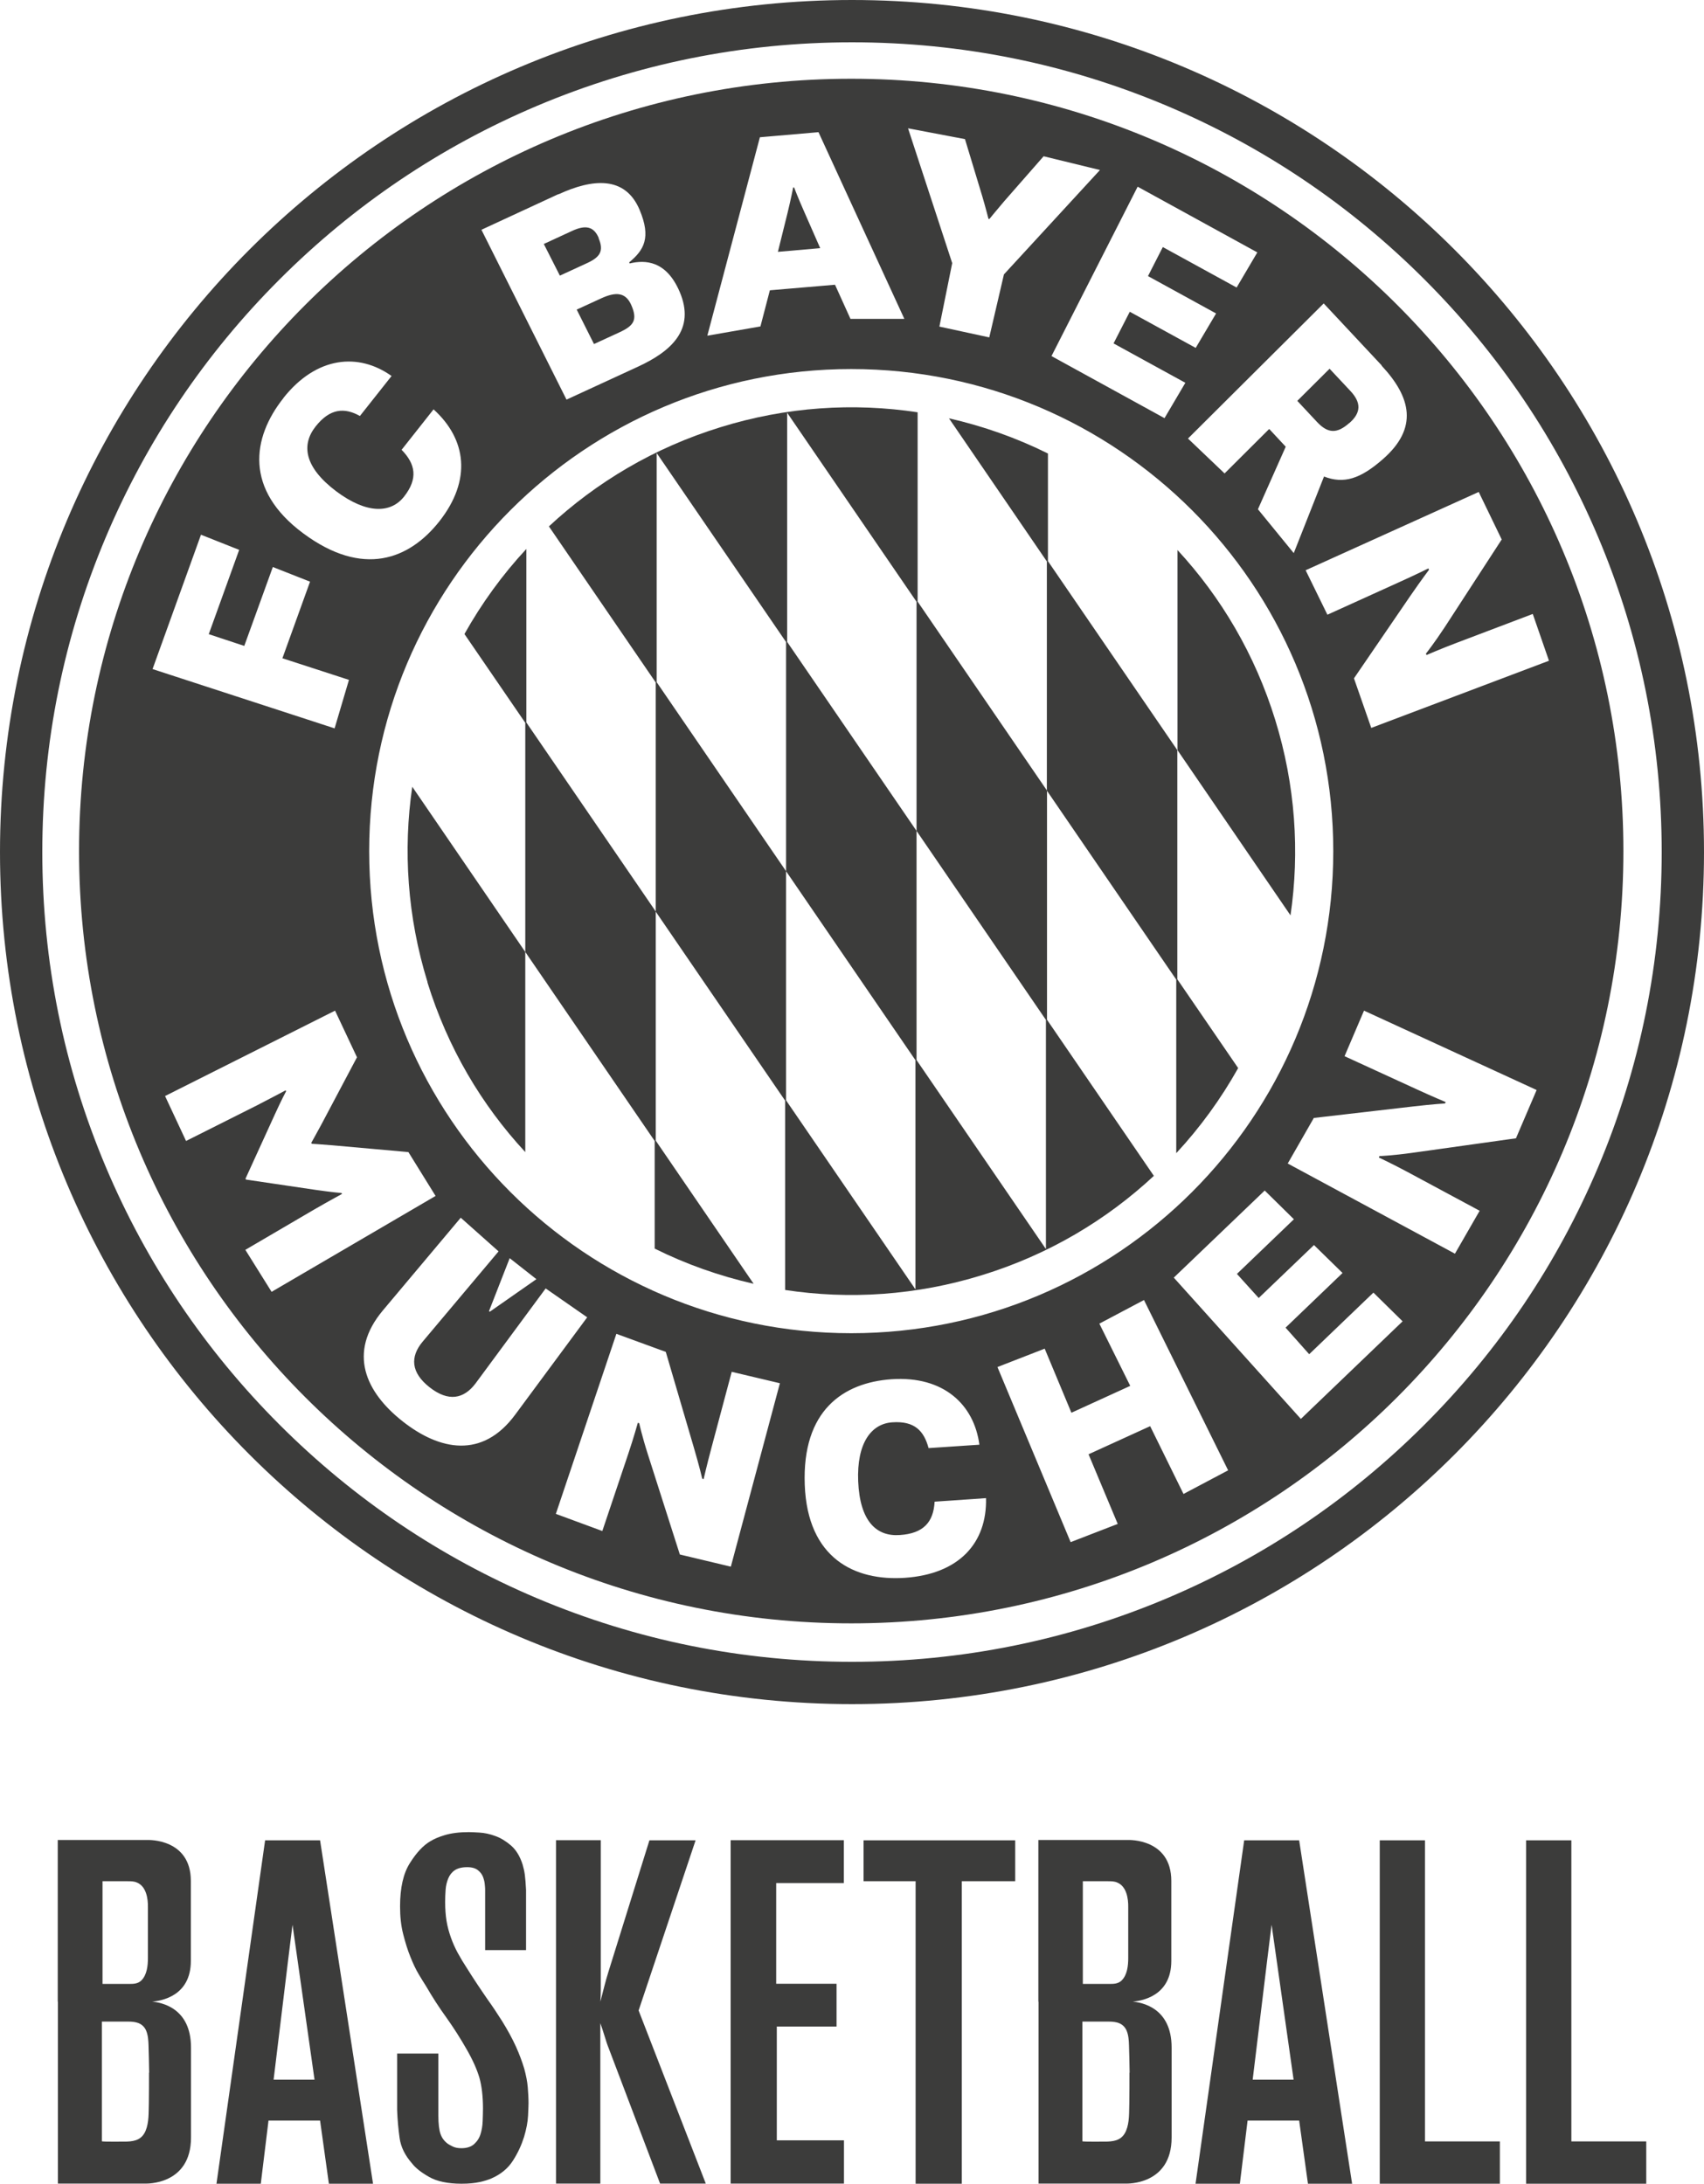
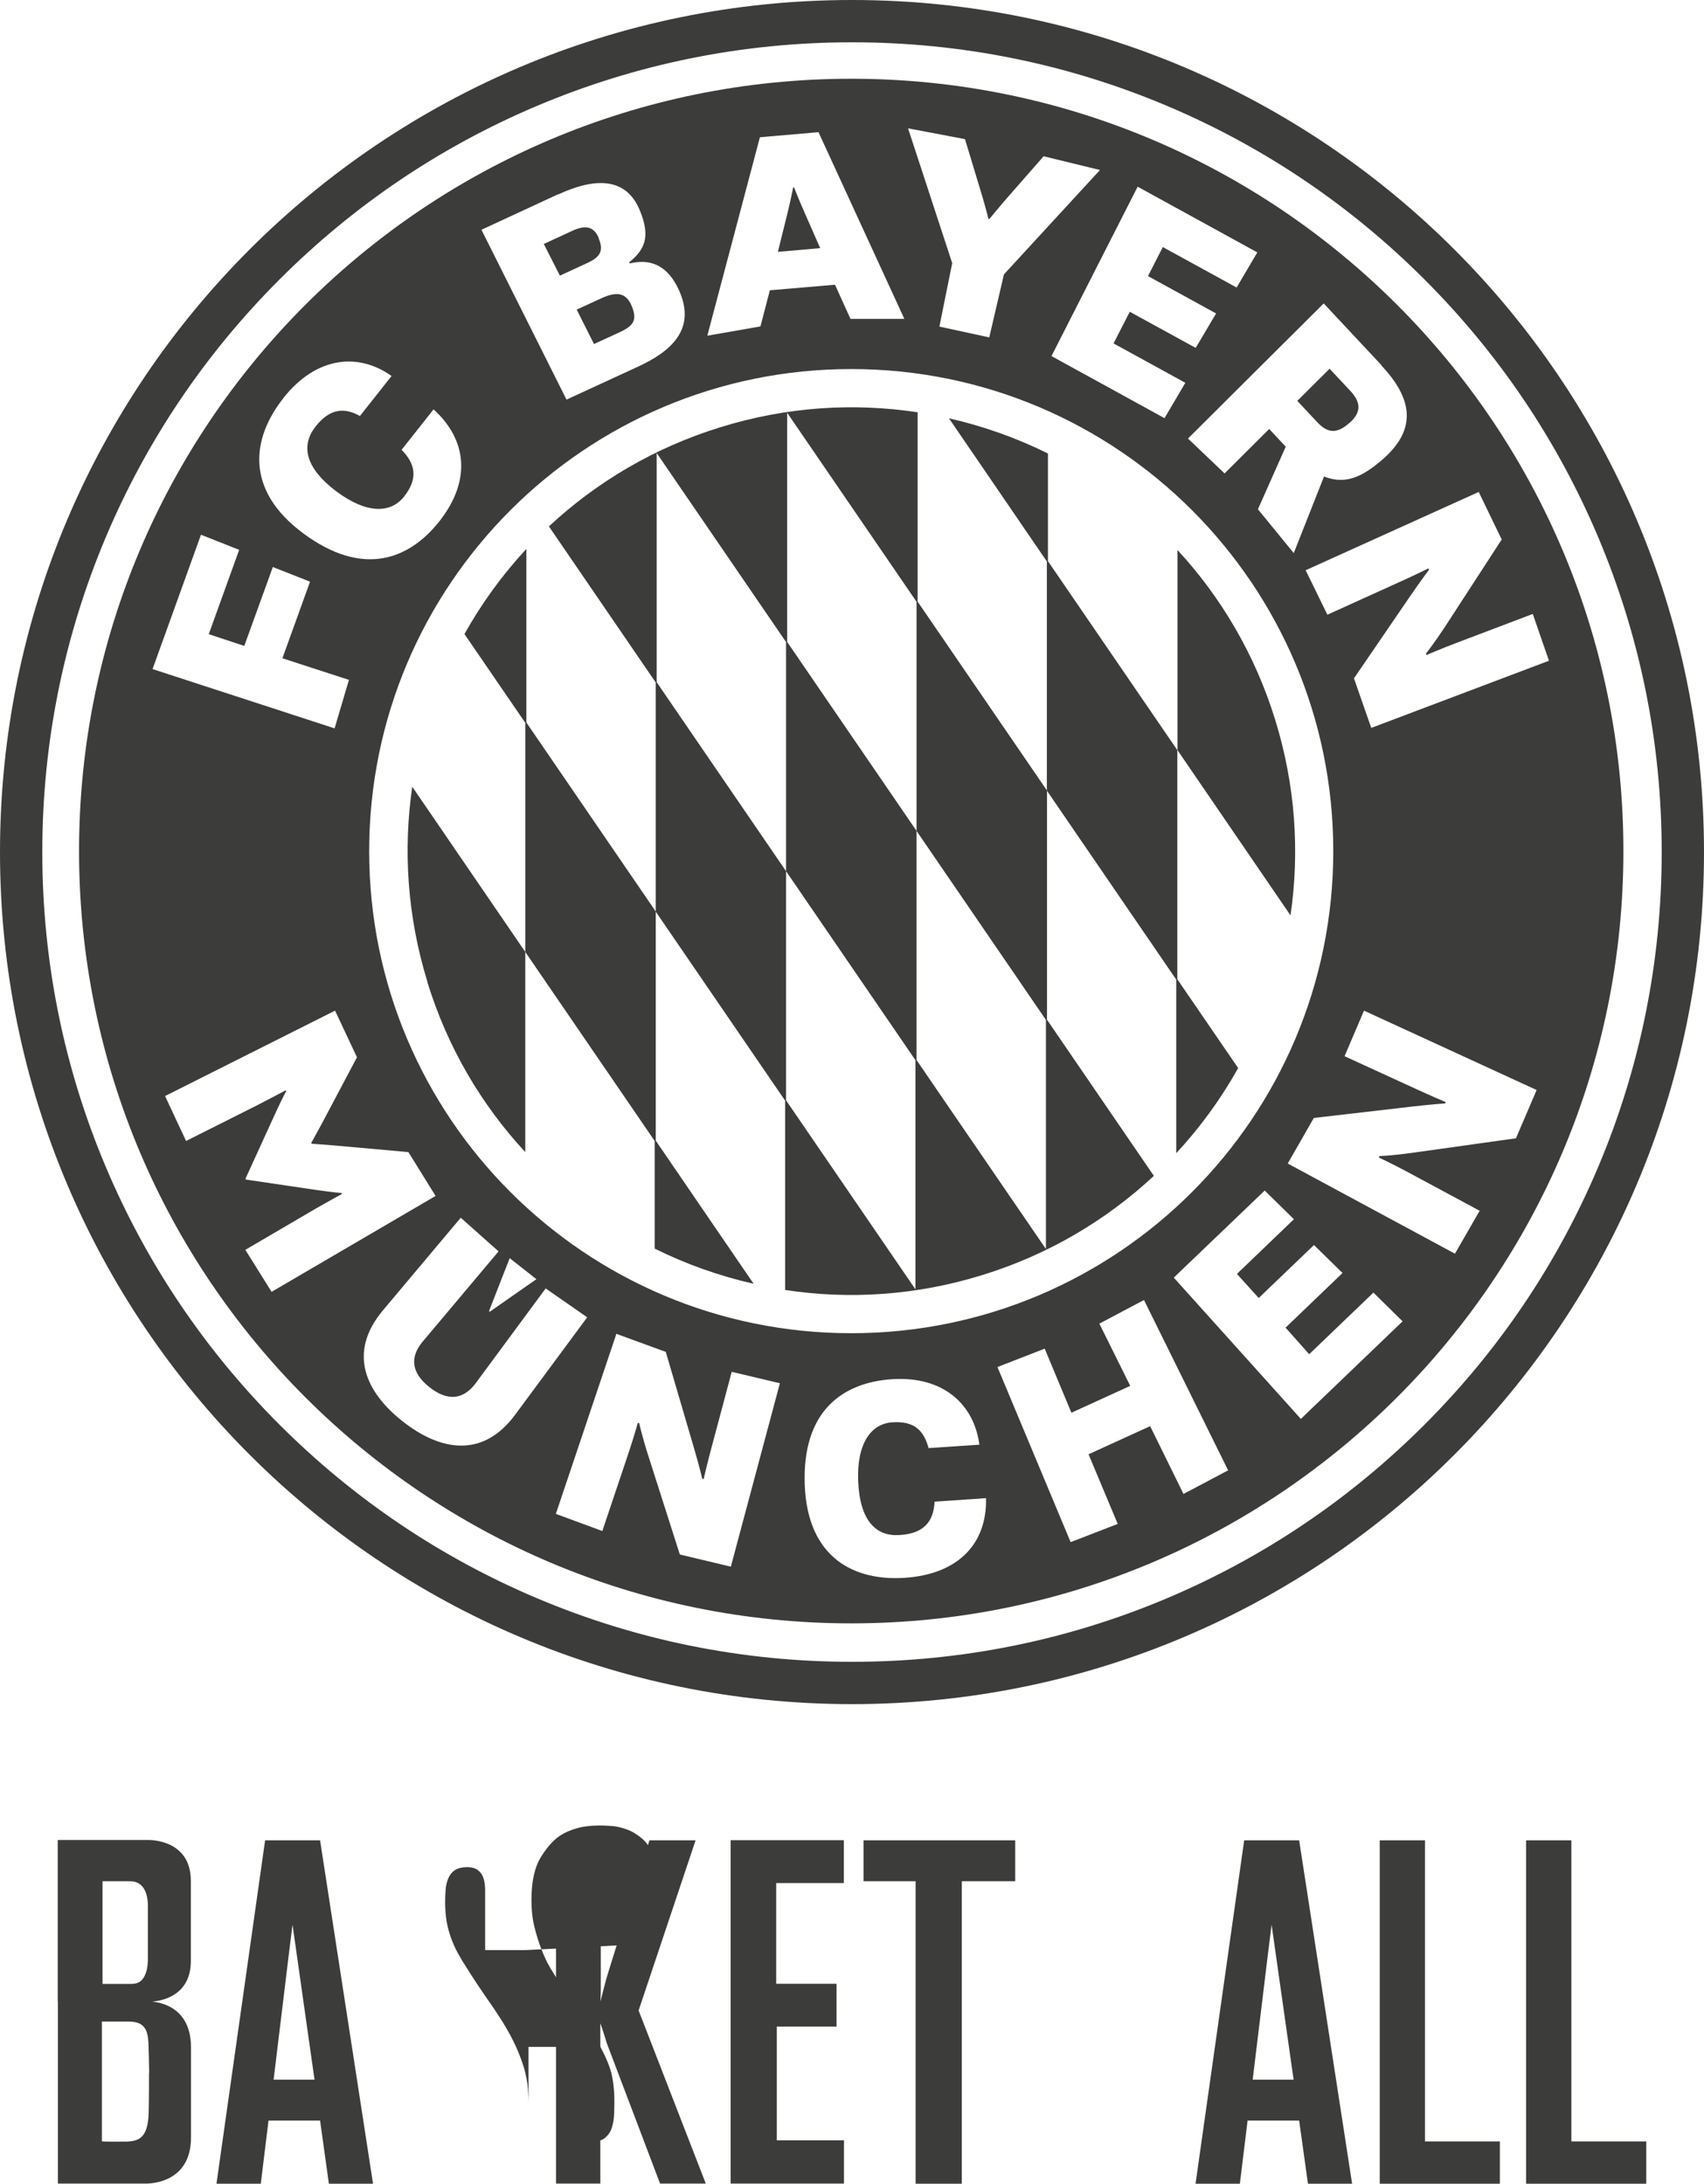
<svg xmlns="http://www.w3.org/2000/svg" id="Ebene_1" data-name="Ebene 1" viewBox="0 0 110.36 141.42">
  <defs>
    <style>
      .cls-1 {
        fill: #3c3c3b;
        stroke-width: 0px;
      }
    </style>
  </defs>
  <g id="FCBB_Logo_CMYK_1c_B">
    <g>
      <path class="cls-1" d="M38.78,15.42c-.33-.79-.89-.85-1.72-.47l-1.84.85,1.04,2.05,1.76-.81c.85-.39,1.1-.79.75-1.61" />
      <path class="cls-1" d="M55.13,105.13c27.62,0,50.01-22.39,50.01-50.01S82.76,5.1,55.13,5.1,5.12,27.5,5.12,55.12s22.39,50.01,50.01,50.01M26.08,92.05c-2.39-1.88-3.59-4.44-1.28-7.19l5.04-6,2.45,2.18-4.92,5.85c-.81.97-.77,1.99.45,2.95,1.22.96,2.22.76,2.98-.25l4.54-6.15,2.69,1.87-4.66,6.3c-2.13,2.89-4.9,2.32-7.29.44M31.72,84.95l-.05-.04,1.34-3.43,1.73,1.36-3.02,2.11ZM23.91,55.12c0-17.24,13.98-31.22,31.22-31.22s31.22,13.98,31.22,31.22-13.98,31.22-31.22,31.22-31.22-13.98-31.22-31.22M47.34,101.46l-3.31-.79-2.06-6.45c-.4-1.25-.57-2.05-.57-2.05l-.09-.03s-.27.97-.62,2.01l-1.68,5-3.01-1.11,3.92-11.66,3.2,1.17,1.81,6.17c.39,1.33.55,2.04.55,2.04l.09.03s.21-.92.51-2.04l1.31-4.91,3.12.74-3.18,11.89ZM58.61,102.18c-3.26.22-6.31-1.26-6.49-6.02-.18-4.82,2.49-6.62,5.62-6.84,3.39-.23,5.35,1.66,5.69,4.24l-3.29.22c-.3-1.11-.9-1.77-2.35-1.67-1.36.09-2.31,1.34-2.21,3.82.11,2.59,1.18,3.59,2.7,3.48,1.52-.1,2.18-.83,2.25-2.16l3.33-.23c.07,2.92-1.76,4.92-5.25,5.16M76.65,96.75l-2.16-4.39-3.99,1.82,1.89,4.51-3.05,1.18-4.74-11.34h0s3.06-1.19,3.06-1.19l1.73,4.15,3.81-1.74-2-4.03,2.89-1.53,5.45,11.03-2.89,1.53ZM84.25,91.89l-8.23-9.15,5.89-5.64,1.89,1.86-3.69,3.54,1.41,1.56,3.58-3.43,1.85,1.81-3.69,3.54,1.53,1.72,4.16-3.99,1.89,1.86-6.59,6.32ZM98.16,73.72l-6.71.94c-1.3.18-2.11.21-2.11.21l-.04.09s.91.43,1.88.95l4.65,2.5-1.6,2.78-10.83-5.84,1.69-2.95,6.39-.74c1.38-.16,2.11-.2,2.11-.2l.04-.09s-.87-.36-1.93-.85l-4.62-2.12,1.26-2.95,11.18,5.14-1.34,3.13ZM97.27,34.92l-3.69,5.68c-.71,1.08-1.23,1.73-1.23,1.73l.04.09s.92-.4,1.95-.79l4.93-1.87,1.05,3.03-11.51,4.35-1.12-3.21,3.63-5.31c.78-1.13,1.23-1.72,1.23-1.72l-.04-.09s-.84.42-1.91.9l-4.63,2.1-1.41-2.88,11.21-5.07,1.48,3.06ZM89.48,23.68c1.92,2.06,2.38,4.04.09,6.05-1.46,1.28-2.53,1.63-3.82,1.13l-1.96,4.96-2.32-2.84,1.8-4.05-1.07-1.15-2.89,2.88-2.37-2.26,8.79-8.75,3.76,4.02ZM81.44,16.33l-1.35,2.29-4.78-2.62-.96,1.88,4.41,2.42-1.32,2.23-4.27-2.34-1.05,2.05,4.65,2.55-1.35,2.29-7.32-4.02,5.58-10.97,7.74,4.25ZM62.5,9.02l1.12,3.7c.21.71.4,1.46.4,1.46h.06s.48-.59.96-1.15l2.55-2.91,3.65.89-6.22,6.76-.95,4.08-3.23-.7.83-4.11-2.86-8.73,3.69.7ZM49.2,8.89l3.81-.33,5.56,12.09h-3.49s-1-2.21-1-2.21l-4.22.36-.61,2.34-3.44.6,3.41-12.87ZM36.18,12.58c2.17-1,4.3-1.22,5.24,1,.77,1.82.28,2.62-.67,3.41l.03.07c1.01-.24,2.37-.19,3.24,1.84,1.04,2.44-.55,3.86-2.73,4.86l-4.6,2.12-5.51-11,4.99-2.31ZM18.35,25.78c2.15-2.72,4.88-2.95,7.01-1.43l-2.05,2.59c-1-.56-1.94-.5-2.87.68-.94,1.19-.73,2.64,1.34,4.2,1.98,1.48,3.53,1.43,4.39.34.92-1.17.74-2.11-.16-3.03l2.07-2.62c2.13,1.93,2.49,4.57.37,7.26-1.95,2.46-4.94,3.64-8.81.77-3.82-2.83-3.32-6.19-1.29-8.75M13.02,34.63l2.47.98-1.97,5.46,2.3.76,1.85-5.11,2.41.95-1.79,4.96,4.31,1.4-.93,3.14-11.79-3.84,3.14-8.71ZM21.7,65.45l1.42,3.02-2.31,4.36c-.35.65-.65,1.18-.65,1.18l.03.06s.61.04,1.34.1l4.92.44,1.76,2.84-10.62,6.21-1.7-2.72,4.44-2.6c1.04-.6,1.82-1.02,1.82-1.02l-.03-.06s-.54-.04-1.66-.2l-4.53-.67-.03-.06,1.9-4.16c.47-1.03.73-1.5.73-1.5l-.03-.06s-.78.42-1.85.97l-4.6,2.31-1.36-2.91,10.99-5.52Z" />
      <path class="cls-1" d="M87.39,27.4c.78-.68.77-1.34.06-2.09l-1.34-1.43-2.09,2.08,1.27,1.36c.71.76,1.3.78,2.09.08" />
      <path class="cls-1" d="M38.47,22.28l1.63-.75c.94-.43,1.2-.8.8-1.74-.37-.88-1.02-.9-1.96-.47l-1.59.73,1.12,2.23Z" />
      <path class="cls-1" d="M52.07,13.68c-.36-.81-.64-1.54-.64-1.54h-.06s-.15.77-.36,1.63l-.63,2.54,2.74-.24-1.05-2.39Z" />
      <path class="cls-1" d="M82.59,46.62c-1.31-4.24-3.51-7.95-6.33-11v12.96l7.32,10.7c.6-4.11.32-8.42-.99-12.66" />
      <path class="cls-1" d="M34.08,35.56c-1.55,1.67-2.89,3.52-4,5.5l3.94,5.75v14.84l8.38,12.24v6.97c2.03,1.01,4.18,1.77,6.41,2.28l-6.34-9.27v-14.84l-8.38-12.24v-11.23Z" />
      <path class="cls-1" d="M63.63,82.57c4.28-1.32,8.03-3.56,11.1-6.42l-6.92-10.11v-14.84l-8.38-12.24v-12.26c-4.15-.63-8.5-.36-12.78.97-4.28,1.32-8.03,3.56-11.1,6.42l6.92,10.11v14.84l8.38,12.24v12.26c4.15.63,8.5.36,12.78-.97M50.98,26.73l8.38,12.24v14.84l8.38,12.24v14.84l-8.38-12.24v-14.84s-8.38-12.24-8.38-12.24v-14.84ZM42.53,44.18v-14.84s8.38,12.24,8.38,12.24v14.84l8.38,12.24v14.84l-8.38-12.24v-14.84l-8.38-12.24Z" />
      <path class="cls-1" d="M27.68,63.61c1.31,4.24,3.51,7.95,6.34,11v-12.96l-7.32-10.7c-.6,4.11-.32,8.42.99,12.66" />
      <path class="cls-1" d="M76.19,74.67c1.55-1.67,2.89-3.52,4-5.5l-3.94-5.75v-14.84l-8.38-12.24v-6.97c-2.03-1.01-4.18-1.77-6.41-2.28l6.34,9.27v14.84l8.38,12.24v11.23Z" />
      <path class="cls-1" d="M55.18,2.74c7.08,0,13.95,1.39,20.41,4.12,6.24,2.64,11.85,6.42,16.67,11.24,4.82,4.82,8.6,10.43,11.24,16.67,2.73,6.46,4.12,13.33,4.12,20.41s-1.39,13.95-4.12,20.41c-2.64,6.24-6.42,11.85-11.24,16.67-4.82,4.82-10.43,8.6-16.67,11.24-6.46,2.73-13.33,4.12-20.41,4.12s-13.95-1.39-20.41-4.12c-6.24-2.64-11.85-6.42-16.67-11.24-4.82-4.82-8.6-10.43-11.24-16.67-2.73-6.46-4.12-13.33-4.12-20.41s1.39-13.95,4.12-20.41c2.64-6.24,6.42-11.85,11.24-16.67,4.82-4.82,10.43-8.6,16.67-11.24,6.46-2.73,13.33-4.12,20.41-4.12M55.18,0C24.7,0,0,24.7,0,55.18s24.7,55.18,55.18,55.18,55.18-24.7,55.18-55.18S85.65,0,55.18,0h0Z" />
    </g>
  </g>
  <g>
-     <path class="cls-1" d="M34.06,126.29h-2.64v-3.88c0-.06,0-.18-.02-.34-.01-.17-.05-.33-.11-.5-.06-.17-.17-.32-.33-.45-.16-.13-.39-.2-.7-.2-.35,0-.62.07-.81.2-.19.13-.33.31-.42.53-.09.22-.15.46-.17.73-.02.27-.03.53-.03.78,0,.46.03.87.09,1.24s.16.73.28,1.07c.12.34.27.68.45,1.01.18.33.39.68.64,1.06.21.33.41.65.62.96.21.31.42.63.65.96.31.43.63.91.96,1.43.37.6.67,1.15.9,1.66.23.51.4.98.53,1.41.12.44.2.84.23,1.21s.05.71.05,1.03c0,.12-.01.39-.03.81-.02.41-.11.88-.26,1.38-.16.51-.39,1.02-.71,1.52-.32.51-.79.9-1.41,1.17-.19.08-.43.16-.75.23-.31.07-.7.11-1.18.11-.89,0-1.59-.15-2.1-.44-.51-.29-.88-.58-1.1-.87-.46-.52-.73-1.07-.81-1.65-.08-.58-.14-1.19-.16-1.83v-3.64h2.67v4.01c0,.54.05.94.14,1.2.09.26.25.47.48.64.06.04.17.1.31.17.14.07.33.11.56.11.35,0,.63-.09.82-.26.2-.18.34-.39.42-.65.08-.26.13-.54.14-.84.01-.3.02-.57.02-.82,0-.79-.08-1.45-.23-1.99-.16-.54-.43-1.15-.82-1.83-.41-.72-.85-1.41-1.32-2.07-.47-.65-.91-1.33-1.32-2.04-.12-.19-.28-.44-.47-.76-.19-.32-.37-.7-.54-1.13-.18-.44-.33-.93-.47-1.48-.14-.55-.2-1.14-.2-1.79,0-1.2.21-2.14.64-2.81.42-.67.86-1.14,1.32-1.41.23-.14.54-.28.95-.4.4-.12.92-.19,1.54-.19.14,0,.38.01.7.03.32.02.66.09,1.01.22.35.12.69.33,1.03.62.33.29.58.7.75,1.24.06.21.11.42.14.65.03.23.06.56.08.99v3.88Z" />
+     <path class="cls-1" d="M34.06,126.29h-2.64v-3.88c0-.06,0-.18-.02-.34-.01-.17-.05-.33-.11-.5-.06-.17-.17-.32-.33-.45-.16-.13-.39-.2-.7-.2-.35,0-.62.07-.81.2-.19.13-.33.31-.42.53-.09.22-.15.46-.17.73-.02.27-.03.53-.03.78,0,.46.03.87.09,1.24s.16.73.28,1.07c.12.34.27.68.45,1.01.18.33.39.68.64,1.06.21.33.41.65.62.96.21.31.42.63.65.96.31.43.63.91.96,1.43.37.6.67,1.15.9,1.66.23.51.4.98.53,1.41.12.44.2.84.23,1.21s.05.71.05,1.03v-3.64h2.67v4.01c0,.54.05.94.14,1.2.09.26.25.47.48.64.06.04.17.1.31.17.14.07.33.11.56.11.35,0,.63-.09.82-.26.2-.18.34-.39.42-.65.08-.26.13-.54.14-.84.01-.3.02-.57.02-.82,0-.79-.08-1.45-.23-1.99-.16-.54-.43-1.15-.82-1.83-.41-.72-.85-1.41-1.32-2.07-.47-.65-.91-1.33-1.32-2.04-.12-.19-.28-.44-.47-.76-.19-.32-.37-.7-.54-1.13-.18-.44-.33-.93-.47-1.48-.14-.55-.2-1.14-.2-1.79,0-1.2.21-2.14.64-2.81.42-.67.86-1.14,1.32-1.41.23-.14.54-.28.95-.4.4-.12.92-.19,1.54-.19.14,0,.38.01.7.03.32.02.66.09,1.01.22.35.12.69.33,1.03.62.33.29.58.7.75,1.24.06.21.11.42.14.65.03.23.06.56.08.99v3.88Z" />
    <path class="cls-1" d="M45.05,119.18l-3.69,11.02,4.35,11.21h-2.96l-3.31-8.72c-.11-.27-.2-.55-.28-.82-.08-.27-.18-.56-.28-.85v10.39h-2.87v-22.24h2.9v9.67c0,.25-.01.51-.03.79.08-.31.17-.63.25-.96.08-.33.18-.66.28-.99l2.65-8.5h2.99Z" />
    <path class="cls-1" d="M54.65,119.18v2.77h-4.38v6.52h3.91v2.77h-3.87v7.37h4.35v2.8h-7.34v-22.24h7.34Z" />
    <path class="cls-1" d="M65.75,119.18v2.65h-3.46v19.59h-2.99v-19.59h-3.37v-2.65h9.83Z" />
    <path class="cls-1" d="M92.29,138.68h4.85v2.74h-7.78v-22.24h2.93v19.5Z" />
    <path class="cls-1" d="M101.77,138.68h4.85v2.74h-7.78v-22.24h2.93v19.5Z" />
    <path class="cls-1" d="M9.79,129.63c.64-.04,2.57-.35,2.57-2.64v-5.18c0-2.75-2.77-2.65-2.77-2.65H3.74v10.47h.01v11.78h5.68s2.94.12,2.94-2.98v-5.83c0-2.59-1.94-2.93-2.58-2.98ZM6.64,121.83c.35,0,.71,0,1.05,0,.2,0,.39,0,.59,0s.41,0,.6.09c.59.25.71,1.03.7,1.59,0,.49,0,.87,0,1.16v2.13c0,.49-.06,1.1-.43,1.46-.23.22-.51.22-.81.22h-1.7M9.65,134.23c0,.66,0,1.32-.01,1.98-.02.58.02,1.23-.21,1.78-.23.54-.64.68-1.2.7-.12,0-1.63.02-1.63-.02,0-2.58,0-5.17,0-7.75.57,0,1.14,0,1.71,0,.47,0,.91.08,1.14.55.14.31.16.66.17,1,.02.58.03,1.16.04,1.75Z" />
-     <path class="cls-1" d="M73.29,129.63c.64-.04,2.57-.35,2.57-2.64v-5.18c0-2.75-2.77-2.65-2.77-2.65h-5.84v10.47h.01v11.78h5.68s2.94.12,2.94-2.98v-5.83c0-2.59-1.94-2.93-2.58-2.98ZM70.13,121.83c.35,0,.71,0,1.05,0,.2,0,.39,0,.59,0s.41,0,.6.09c.59.25.71,1.03.7,1.59,0,.49,0,.87,0,1.16v2.13c0,.49-.06,1.1-.43,1.46-.23.22-.51.22-.81.22h-1.7M73.15,134.23c0,.66,0,1.32-.01,1.98-.02.58.02,1.23-.21,1.78-.23.54-.64.68-1.2.7-.12,0-1.63.02-1.63-.02,0-2.58,0-5.17,0-7.75.57,0,1.14,0,1.71,0,.47,0,.91.08,1.14.55.14.31.16.66.17,1,.02.58.03,1.16.04,1.75Z" />
    <path class="cls-1" d="M24.17,141.42h-2.87l-.57-4.09h-3.34l-.5,4.09h-2.87l3.15-22.24h3.56l3.43,22.24ZM18.94,124.68l-.28,2.26-.94,7.74h2.65l-1.42-10M18.94,124.68" />
    <path class="cls-1" d="M87.58,141.42h-2.87l-.57-4.09h-3.34l-.5,4.09h-2.87l3.15-22.24h3.56l3.43,22.24ZM82.35,124.68l-.28,2.26-.94,7.74h2.65l-1.42-10M82.35,124.68" />
  </g>
</svg>